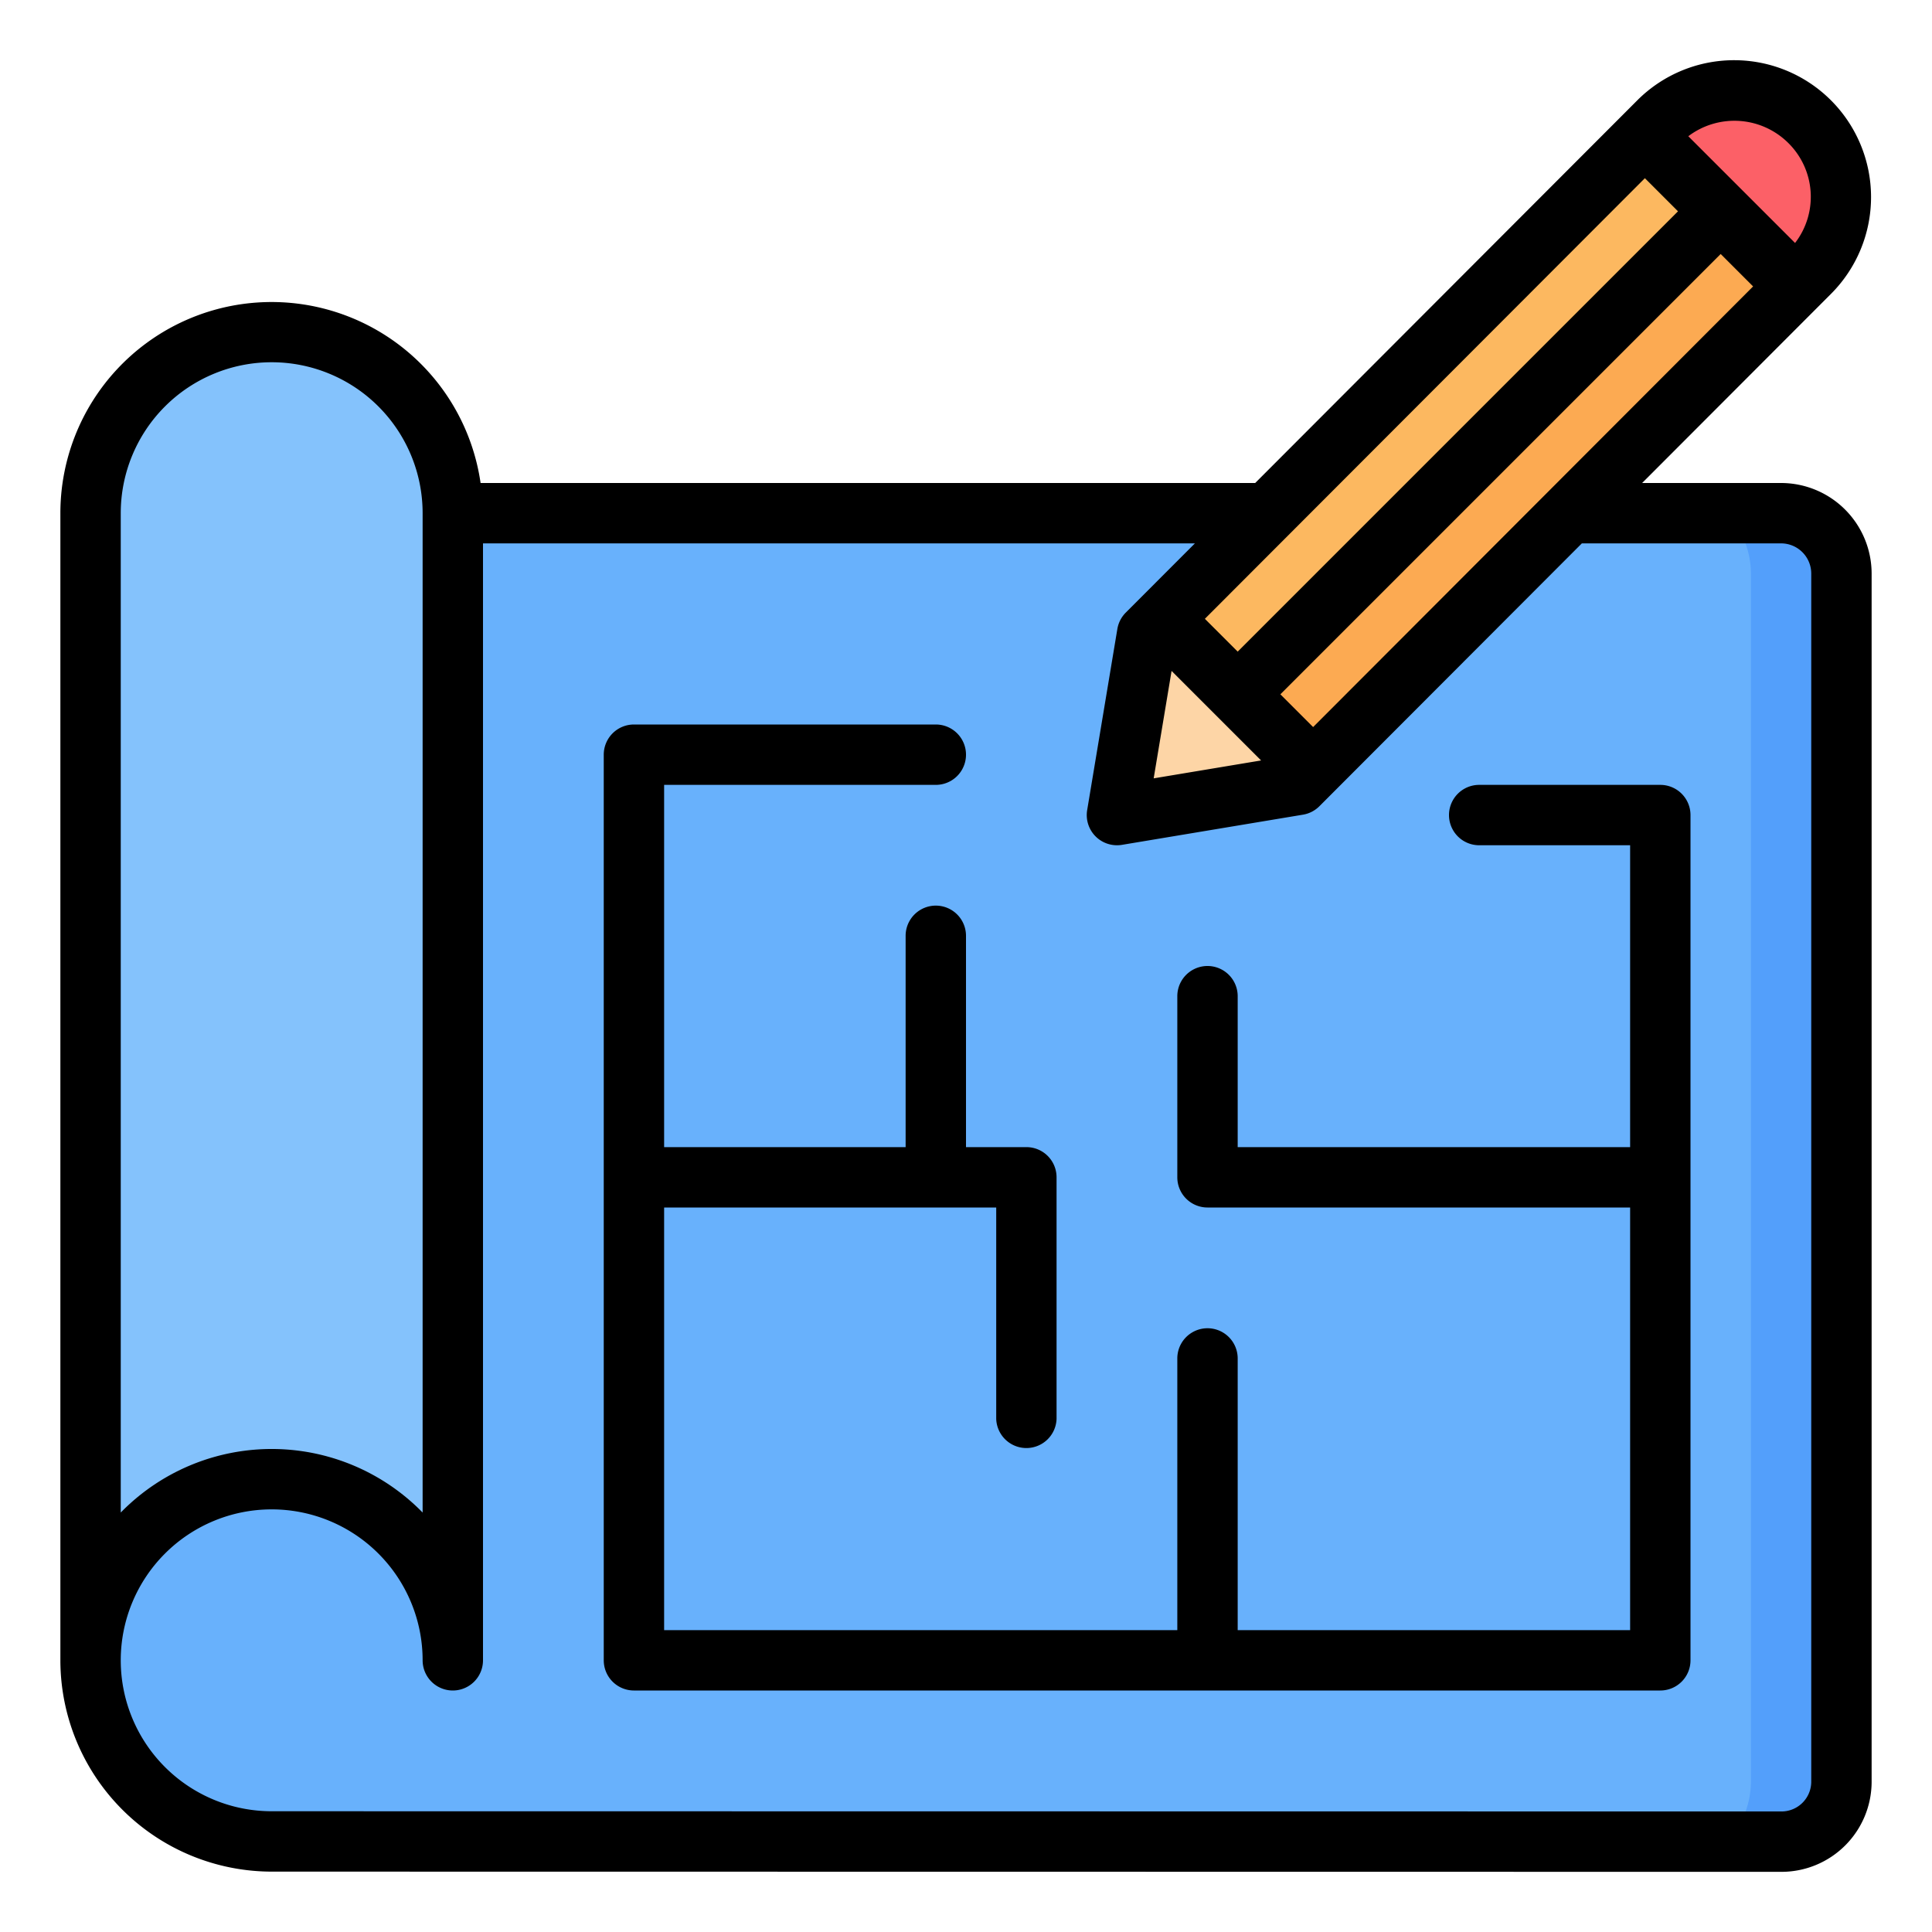
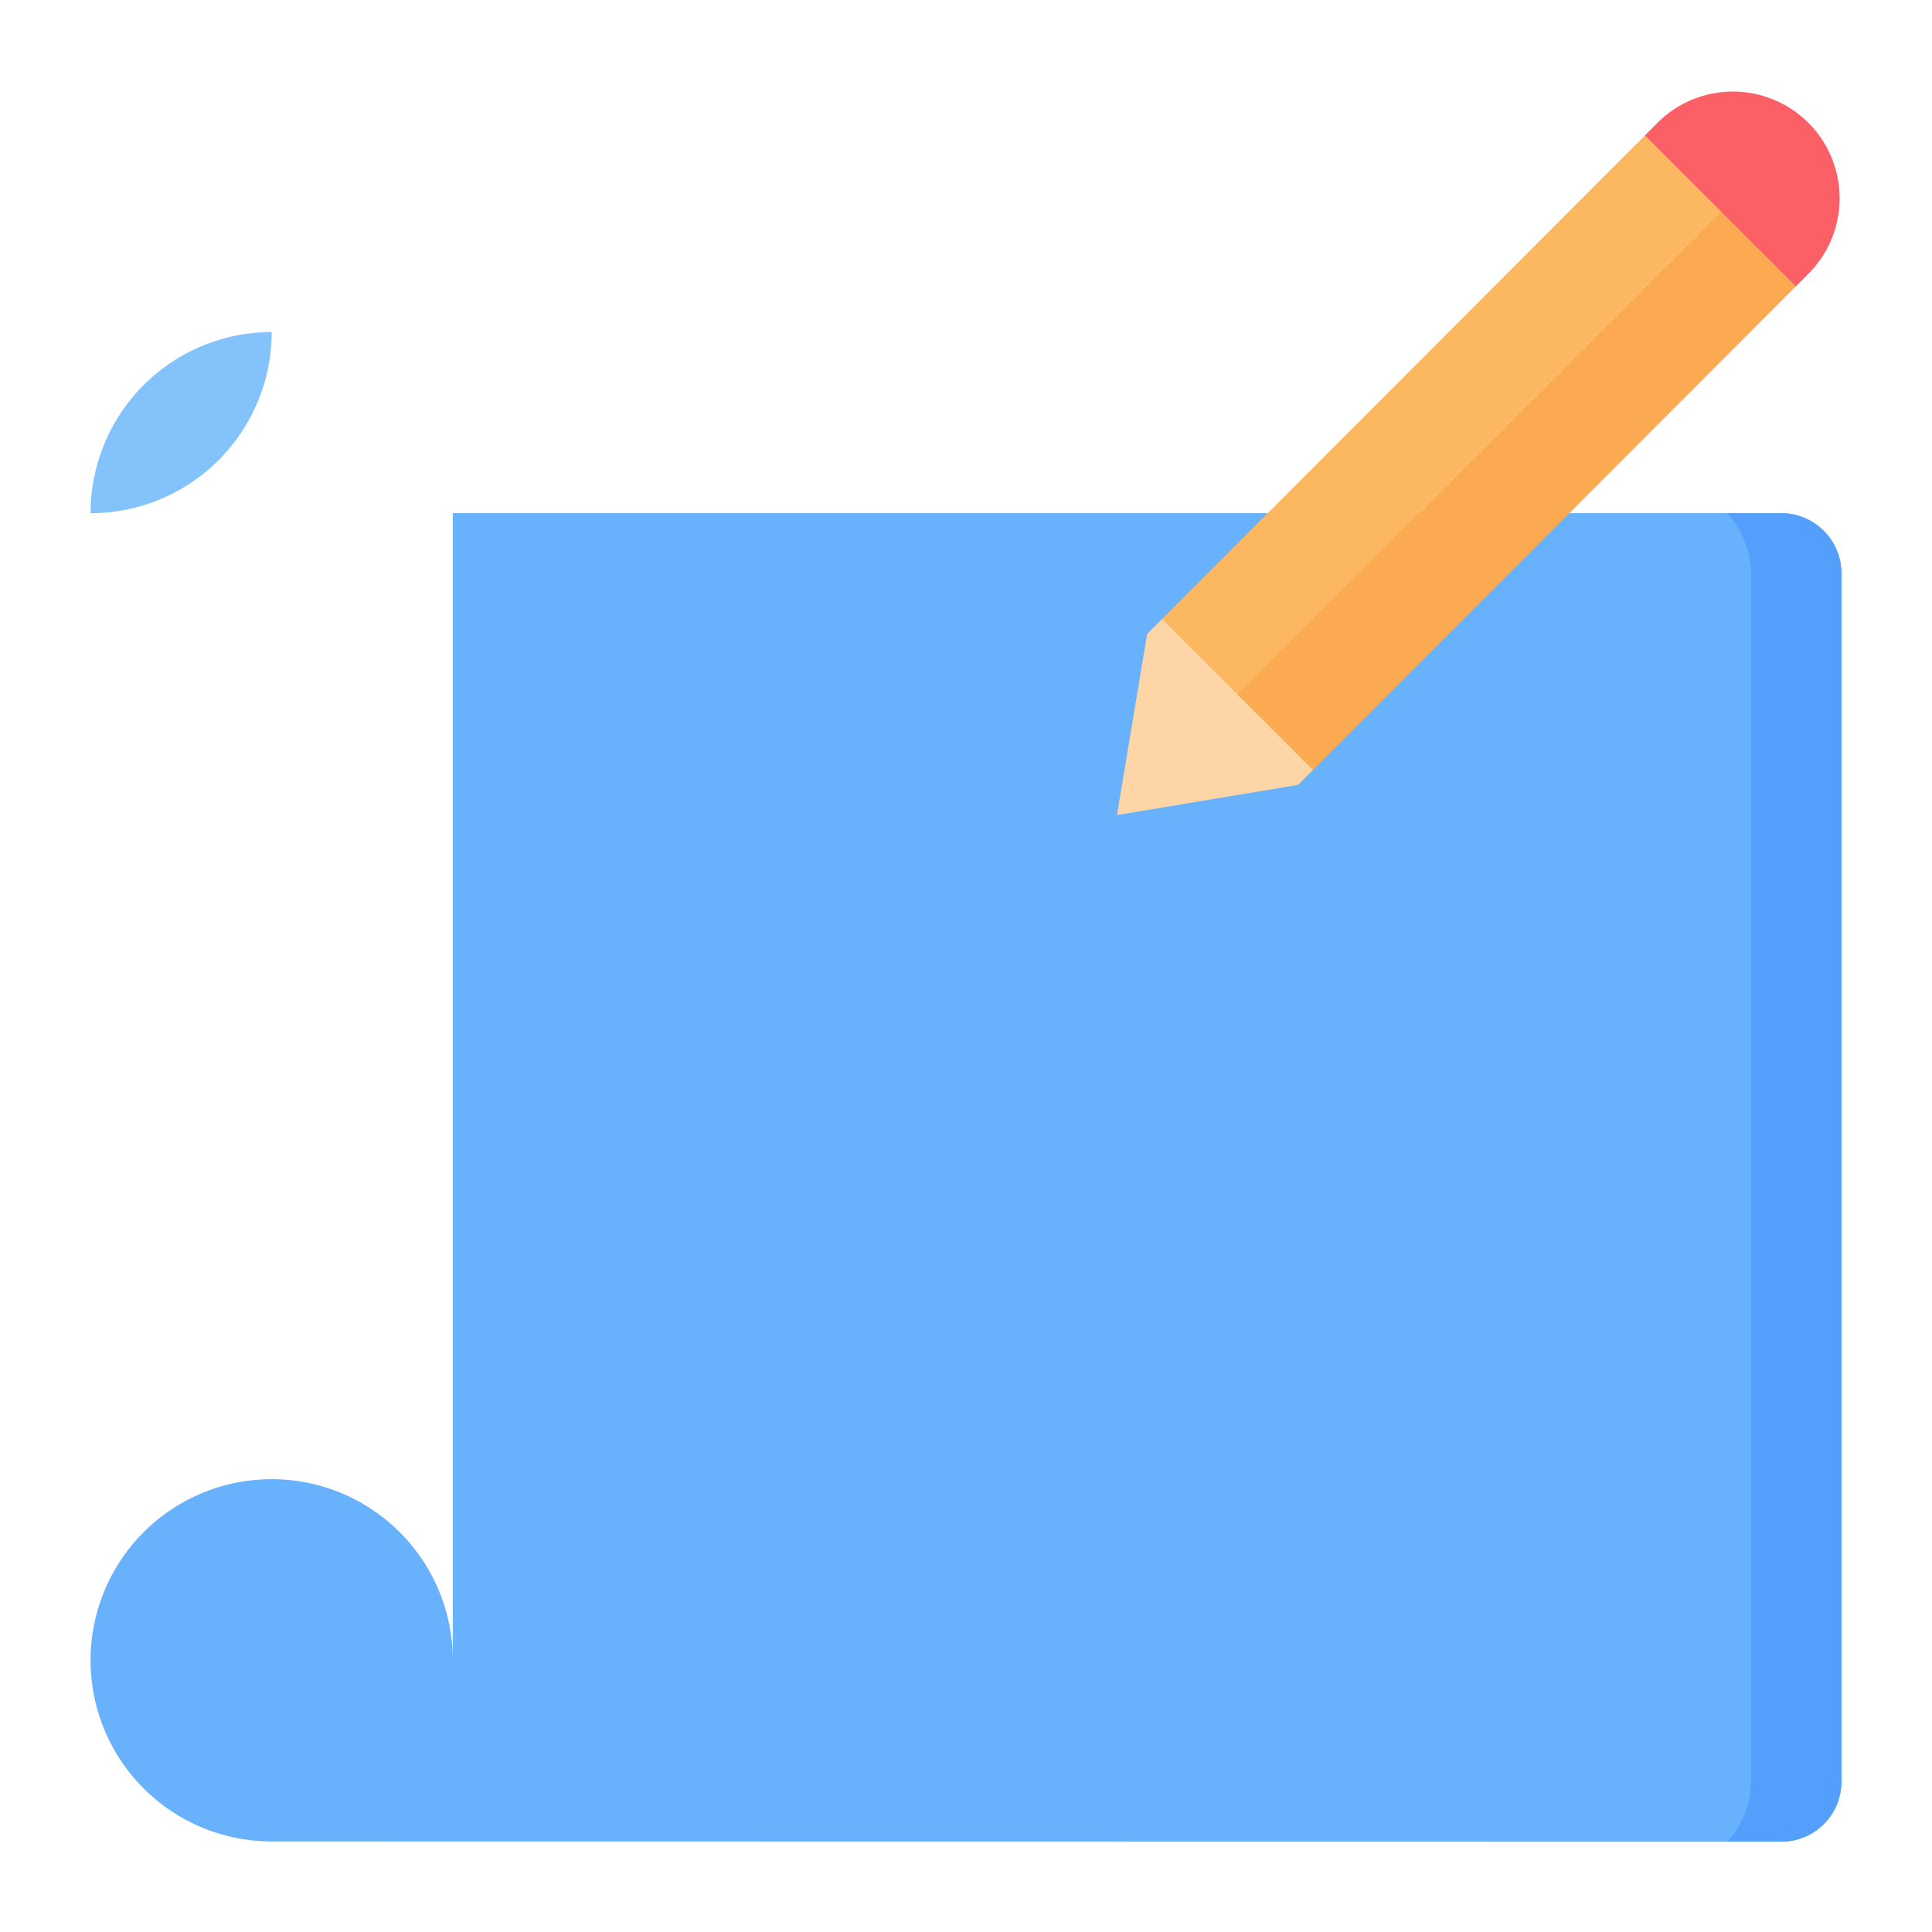
<svg xmlns="http://www.w3.org/2000/svg" viewBox="0 0 64 64" width="50px" height="50px">
  <g data-name="02-Blueprint">
    <path fill="#68b1fc" d="M15,17V55a6,6,0,1,0-6,6l50,.007a1.987,1.987,0,0,0,2-2V19a1.996,1.996,0,0,0-2-2Z" />
-     <path fill="#84c2fc" d="M9,11a6,6,0,0,0-6,6V55a6,6,0,1,1,12,0V17A6,6,0,0,0,9,11Z" />
+     <path fill="#84c2fc" d="M9,11a6,6,0,0,0-6,6V55V17A6,6,0,0,0,9,11Z" />
    <path fill="#fdd5a6" d="M43.5,25.5,41,23l-2.5-2.5L38,21l-1,6,6-1Z" />
    <path fill="#fcaa52" d="M57,7,41,23l2.5,2.5L59.488,9.488Z" />
    <path fill="#fcb860" d="M54.488,4.488,38.5,20.5l2.5,2.5,16-16Z" />
    <path fill="#fc6067" d="M54.488,4.488,57,7l2.488,2.488.457-.459a3.536,3.536,0,0,0-5-5Z" />
    <path fill="#539ffb" d="M57.219,61.007,59,61.007a1.987,1.987,0,0,0,2-2V19A1.996,1.996,0,0,0,59,17H57.214a2.981,2.981,0,0,1,.788,2.002V59.012A2.973,2.973,0,0,1,57.219,61.007Z" />
-     <path d="M56,27V55a1,1,0,0,1-1,1H21a1,1,0,0,1-1-1V25a1,1,0,0,1,1-1H31a1,1,0,0,1,0,2H22V38h8V31a1,1,0,0,1,2,0v7h2A.999.999,0,0,1,35,39v8a1.0 1,0,0,1-1.999,0V40h-1.998L31,40l-.002-0H22V54H39V45a1,1,0,0,1,2,0v9H54V40H40a1,1,0,0,1-1-1V33a1,1,0,0,1,2,0v5H54V28H49a1,1,0,0,1,0-2h6A1,1,0,0,1,56,27Zm6-8V59.007a2.987,2.987,0,0,1-2.987,3h-.019L9,62a7.008,7.008,0,0,1-7-7V17a6.996,6.996,0,0,1,13.92-1H41.58L54.238,3.323l.001-.001a4.535,4.535,0,1,1,6.413,6.415L54.398,16H59A3.003,3.003,0,0,1,62,19ZM54.489,5.903,39.913,20.499,41,21.586,55.586,7ZM38.217,25.784l3.559-.593-2.966-2.966ZM58.074,9.488,57,8.414,42.414,23l1.085,1.085ZM55.927,4.513,59.464,8.049a2.505,2.505,0,0,0-.225-3.313A2.533,2.533,0,0,0,55.927,4.513ZM4,50.105a6.99,6.99,0,0,1,10,0V17A5,5,0,0,0,4,17ZM60,19a1.001,1.001,0,0,0-1-1H52.401l-8.694,8.707a1.001,1.001,0,0,1-.543.28l-6,1A.989.989,0,0,1,37,28a1,1,0,0,1-.986-1.165l1-6a1.001,1.001,0,0,1,.279-.542L39.583,18H16V55a1,1,0,0,1-2,0,5,5,0,1,0-5,5l50,.007a.987.987,0,0,0,1-1Z" />
  </g>
</svg>